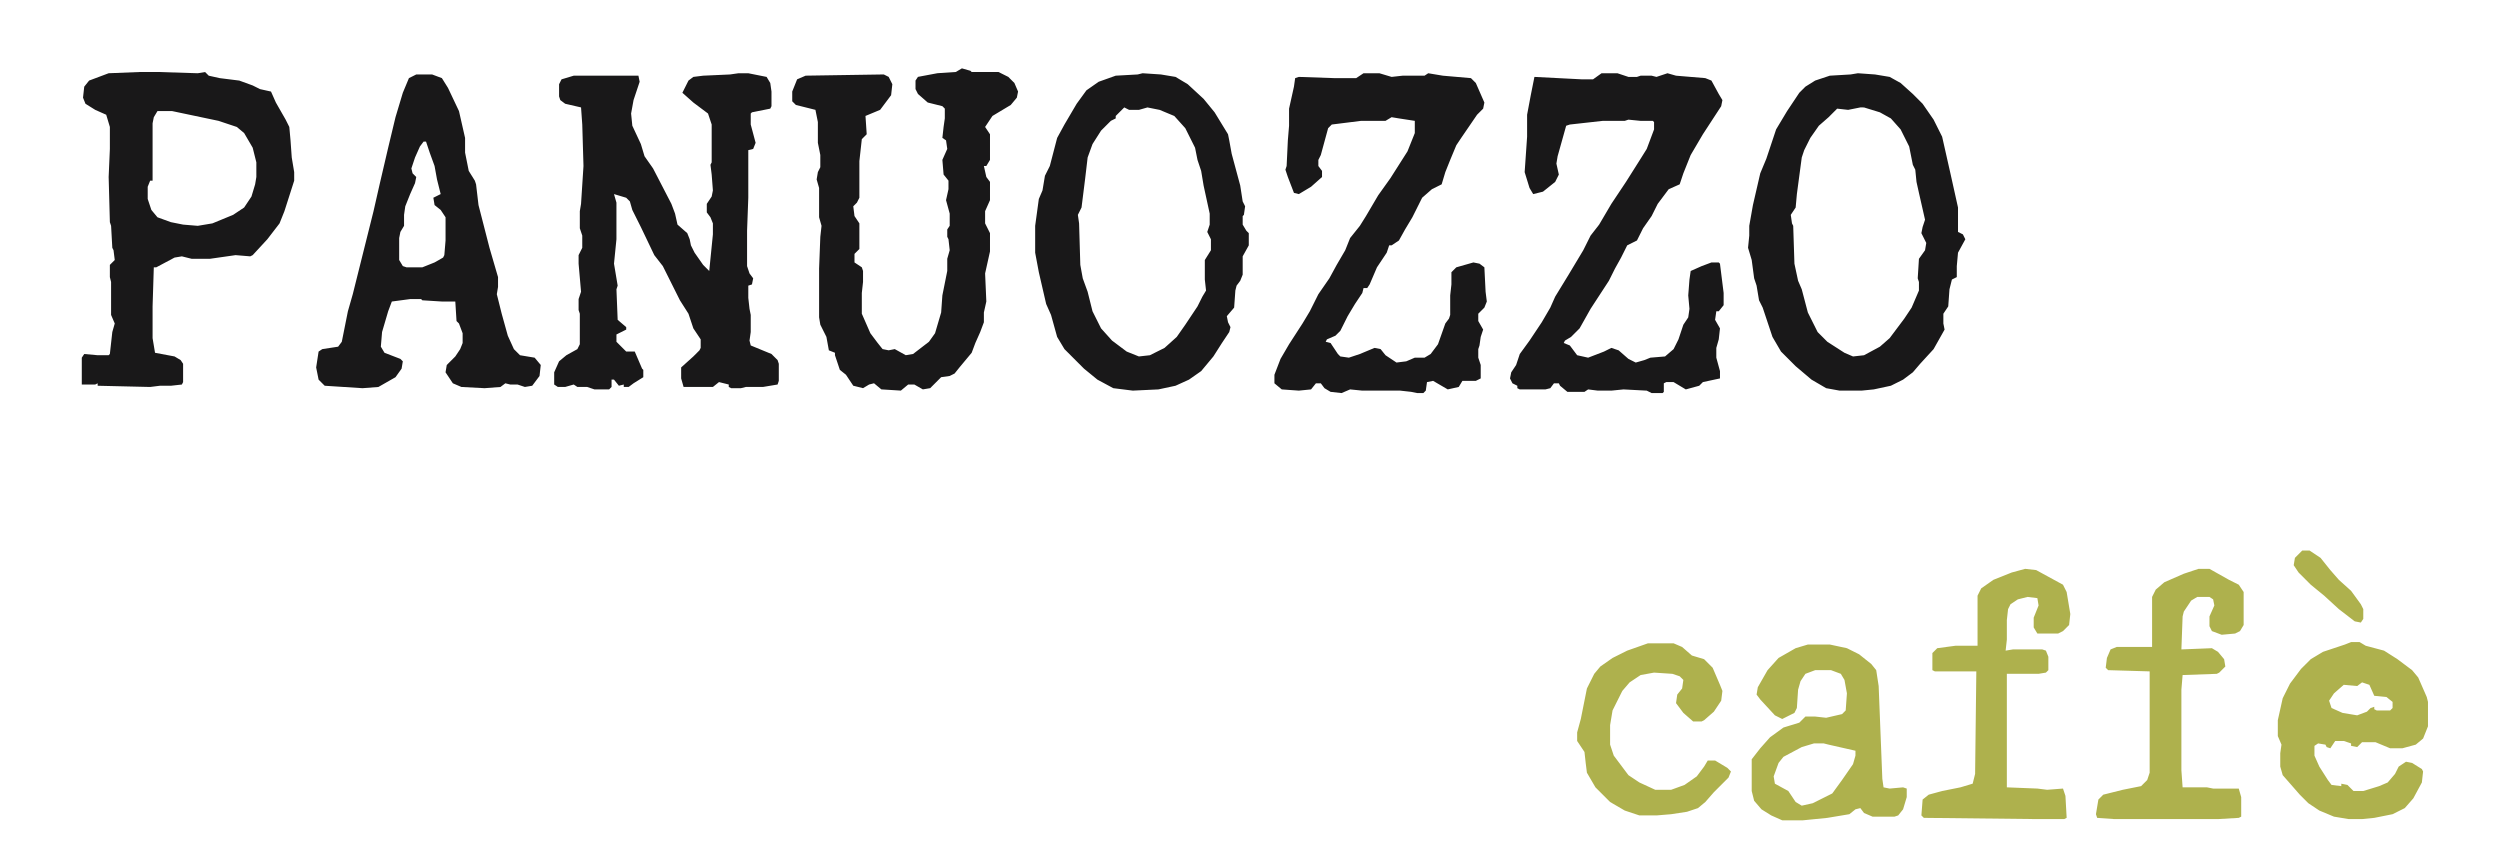
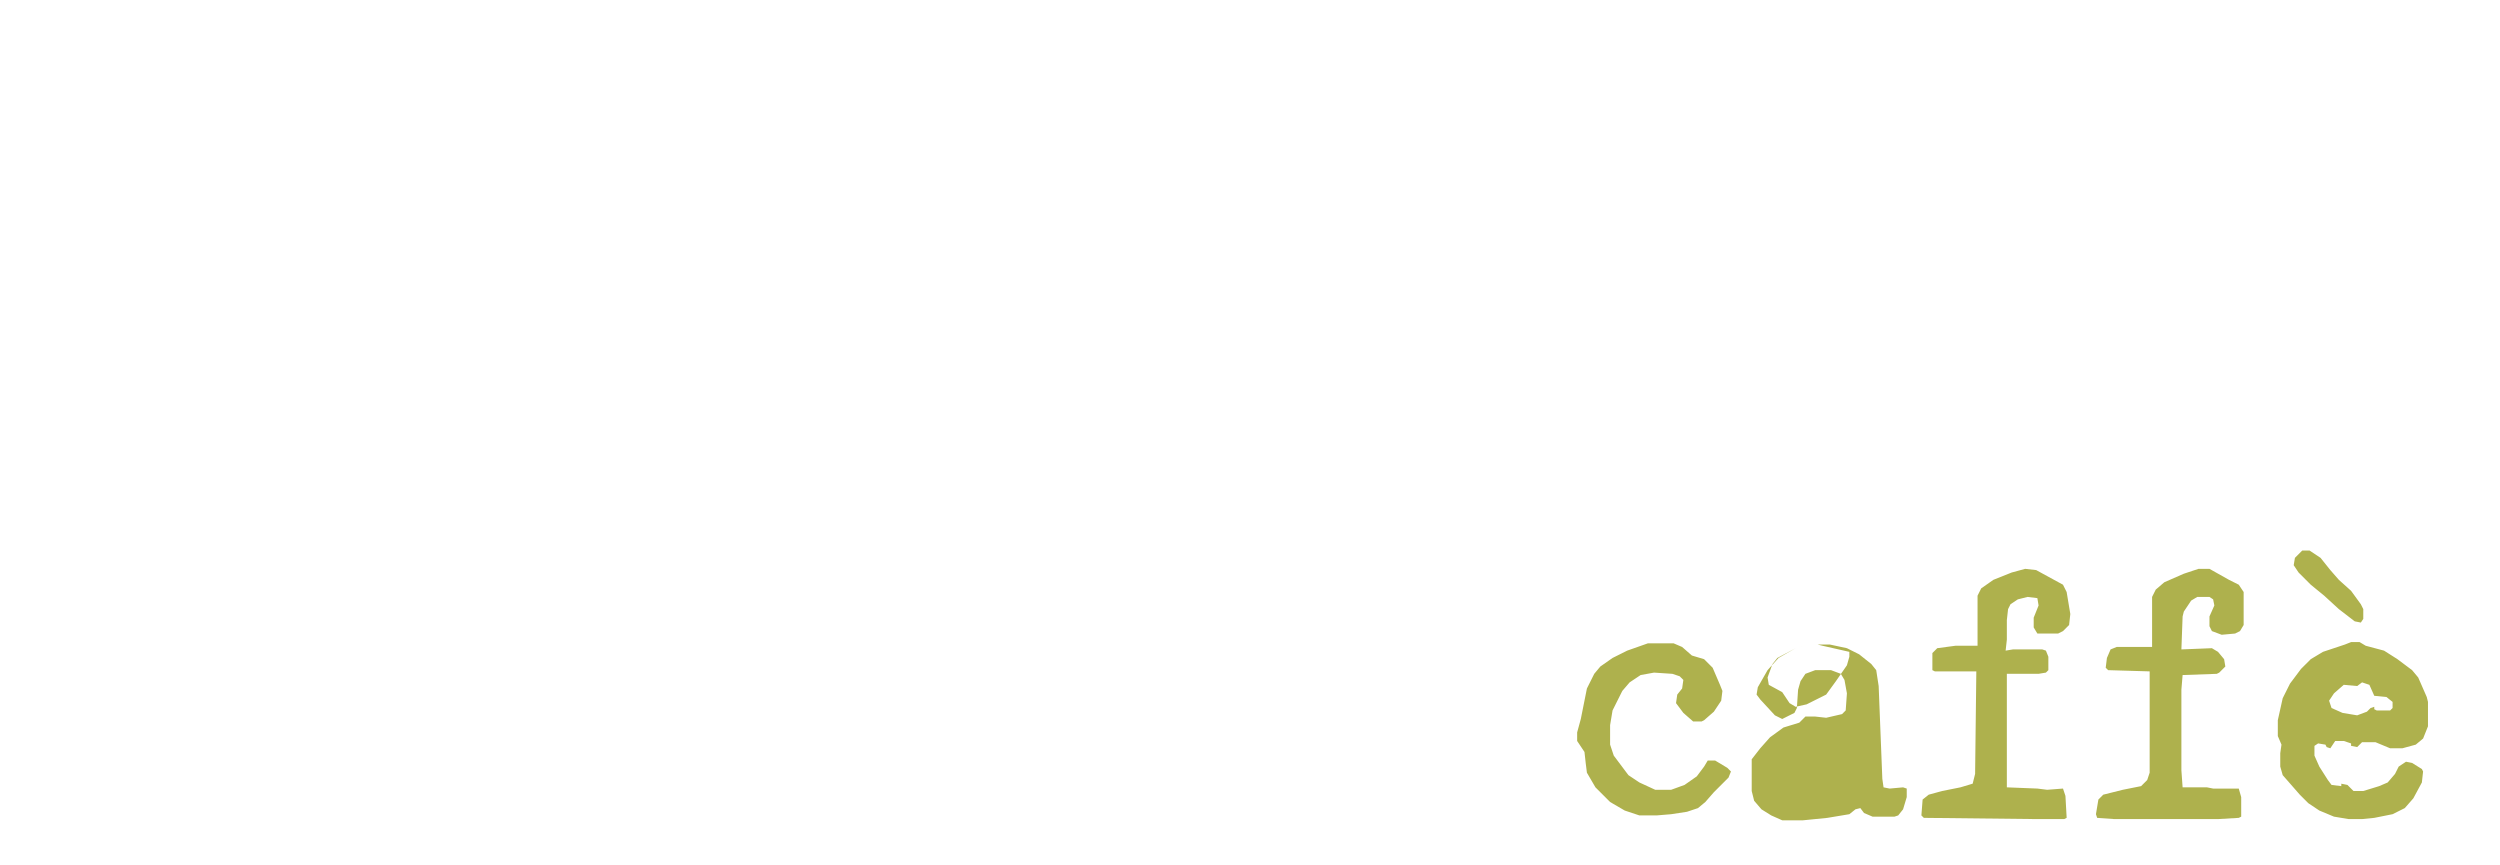
<svg xmlns="http://www.w3.org/2000/svg" viewBox="0 0 2048 709">
-   <path d="M605 60h8l15 3 3 5 1 7v12l-1 2-15 3-1 1v9l4 15-2 5-4 1v39l-1 27v29l2 6 3 4-1 5-3 1v10l1 9 1 5v14l-1 7 1 4 17 7 5 5 1 3v14l-1 3-12 2h-14l-4 1h-8l-2-1v-2l-8-2-5 4h-24l-2-7v-9l10-9 5-5 1-2v-7l-6-9-4-12-7-11-14-28-7-9-11-23-7-14-2-7-3-3-10-3 2 7v30l-2 20 3 18-1 3 1 25 7 6v2l-8 4v6l8 8h7l6 14 1 1v6l-8 5-4 3h-4v-2l-4 1-4-5h-2v6l-2 2h-12l-6-2h-8l-3-2-7 2h-6l-3-2v-10l4-9 6-5 9-5 2-4v-25l-1-3v-9l2-6-2-23v-7l3-6v-10l-2-6v-14l1-6 2-31-1-34-1-14-13-3-4-3-1-3V69l2-4 10-3h53l1 5-5 15-2 11 1 10 7 15 3 10 7 10 15 29 3 8 2 9 8 7 2 5 1 5 3 6 7 10 5 5 3-30v-9l-2-5-3-4v-7l4-6 1-5-1-13-1-8 1-2v-31l-3-9-12-9-9-8 5-10 4-3 8-1 22-1zM1117 60h13l10 3 9-1h18l3-2 12 2 23 2 4 4 7 16-1 5-5 5-13 19-4 6-5 12-4 10-3 10-8 4-8 7-8 16-6 10-5 9-6 4h-2l-2 6-8 12-6 14-2 3h-3l-1 4-6 9-6 10-6 12-4 4-7 3-1 2 4 1 6 9 2 2 7 1 9-3 12-5 5 1 4 5 9 6 8-1 7-3h8l5-3 6-8 6-17 3-4 1-3v-16l1-9v-10l4-4 14-4 5 1 4 3 1 20 1 8-2 5-5 5v6l4 7-2 6-1 7-1 3v7l2 6v11l-4 2h-11l-3 5-9 2-12-7-5 1-1 7-2 2h-5l-5-1-9-1h-31l-10-1-7 3-9-1-5-3-3-4h-4l-4 5-10 1-14-1-6-5v-7l5-13 7-12 11-17 6-10 7-14 9-13 6-11 7-12 4-10 8-10 5-8 10-17 10-14 14-22 6-15V99l-13-2-6-1-5 3h-20l-24 3-3 3-6 22-2 4v5l3 4v5l-9 8-10 6-4-1-5-13-2-6 1-3 1-21 1-12V89l4-18 1-7 3-1 29 1h18zM788 56l7 2 1 1h22l8 4 5 5 3 7-1 5-5 6-15 9-6 9 4 6v21l-3 5h-2l2 9 3 4v15l-4 9v10l4 8v15l-4 18 1 23-2 9v8l-3 8-4 9-3 8-10 12-4 5-4 2-7 1-9 9-6 1-7-4h-5l-6 5-16-1-6-5-4 1-5 3-8-2-6-9-5-4-4-12v-2l-5-2-2-11-5-10-1-6v-40l1-26 1-9-2-7v-24l-2-7 1-6 2-4v-10l-2-10v-17l-2-10-16-4-3-3v-8l4-10 7-3 64-1 4 2 3 6-1 9-9 12-12 5 1 15-4 4-2 18v30l-2 4-3 3 1 8 4 6v21l-4 4v7l6 4 1 3v9l-1 9v17l7 16 6 8 4 5 5 1 5-1 9 5 6-1 13-10 5-7 5-17 1-14 4-20v-10l2-7-1-9-1-2v-6l2-3v-10l-3-11 2-9v-7l-4-5-1-12 4-9-1-7-3-2 1-9 1-7v-8l-2-2-12-3-8-7-2-4v-7l2-3 16-3 15-1zM1312 60h13l9 3h7l3-1h9l4 1 9-3 7 2 24 2 5 2 6 11 3 5-1 5-15 23-10 17-6 15-3 9-9 4-9 12-5 10-7 10-5 10-8 4-5 10-5 9-5 10-15 23-9 16-7 7-5 3-1 2 5 2 6 8 9 2 13-5 6-3 6 2 8 7 6 3 7-2 5-2 12-1 7-6 4-8 4-12 4-6 1-7-1-11 1-13 1-7 9-4 8-3h6l1 1 3 24v10l-4 5h-2l-1 7 4 7-1 9-2 7v8l3 11v6l-14 3-3 3-11 3-10-6h-6l-2 1v7l-1 1h-9l-4-2-19-1-10 1h-11l-8-1-3 2h-14l-6-5-1-2h-4l-3 4-4 1h-21l-2-1v-2l-4-2-2-4 1-5 4-6 3-9 8-11 10-15 7-12 4-9 11-18 12-20 6-12 7-9 10-17 12-18 12-19 5-8 6-16v-6l-1-1h-10l-10-1-3 1h-18l-27 3-3 1-7 25-1 6 2 9-3 6-10 8-8 2-3-5-4-13 2-29V94l3-16 3-15 39 2h9zM114 59h16l32 1 6-1 3 3 9 2 16 2 11 4 6 3 9 2 4 9 8 14 3 6 1 11 1 14 2 12v7l-8 25-4 10-10 13-12 13-2 1-12-1-21 3h-15l-8-2-6 1-15 8h-2l-1 32v26l2 12 16 3 5 3 2 3v15l-1 2-9 1h-9l-8 1-43-1v-2l-2 1H67v-22l2-3 11 1h9l1-1 2-18 2-7-3-7v-27l-1-4v-10l4-4-1-8-1-2-1-18-1-3-1-37 1-23v-18l-3-10-9-4-8-5-2-5 1-9 4-5 16-6zm15 32l-3 5-1 5v47h-2l-2 5v10l3 9 5 6 11 4 10 2 12 1 12-2 17-7 9-6 6-9 3-10 1-6v-12l-3-12-7-12-6-5-15-5-38-8zM341 61h13l8 3 5 8 9 19 5 22v12l3 15 5 8 1 3 2 17 9 35 7 24v8l-1 6 4 16 5 18 5 11 5 5 12 2 5 6-1 9-6 8-6 1-6-2h-6l-4-1-4 3-13 1-19-1-7-3-6-9 1-6 7-7 4-6 2-5v-8l-3-8-2-2-1-16h-11l-16-1-1-1h-9l-15 2-3 8-5 17-1 12 3 5 13 5 2 2-1 6-5 7-14 8-13 1-31-2-5-5-2-10 2-13 3-2 13-2 3-4 5-25 4-14 17-68 5-22 7-30 6-25 6-20 5-12zm6 55l-3 4-4 9-3 9 1 4 3 3-1 5-4 9-4 10-1 7v9l-3 5-1 5v18l3 5 3 1h13l10-4 7-4 1-2 1-12v-19l-4-6-5-4-1-6 6-3-3-12-2-11-4-11-3-9zM936 60l15 1 12 2 10 6 13 12 9 11 11 18 1 5 2 11 7 26 2 13 2 4-1 7-1 1v7l3 5 2 2v10l-5 9v15l-2 5-3 4-1 4-1 14-6 7 1 5 2 4-1 4-6 9-7 11-10 12-10 7-11 5-14 3-21 1-16-2-13-7-11-9-16-16-6-10-5-18-4-9-6-26-3-16v-22l3-22 3-7 2-12 4-8 6-23 6-11 10-17 8-11 10-7 14-5 18-1zm-15 28l-7 7v2l-4 2-8 8-7 11-4 11-2 17-3 24-3 6 1 7 1 34 2 11 4 11 4 16 7 14 9 10 12 9 10 4 9-1 12-6 10-9 7-10 10-15 4-8 3-5-1-9v-16l5-8v-9l-3-6 2-6v-9l-5-23-2-12-3-9-2-10-8-16-9-10-12-5-10-2-7 2h-8zM1522 60l14 1 12 2 9 5 10 9 8 8 9 13 7 14 7 31 6 27v20l4 2 2 4-6 11-1 11v9l-4 2-2 8-1 14-4 6v8l1 5-9 16-11 12-6 7-8 6-10 5-14 3-10 1h-18l-11-2-12-7-13-11-12-12-7-12-8-24-3-6-2-12-2-6-2-15-3-10 1-10v-8l3-17 6-26 5-12 8-24 9-15 10-15 5-5 8-5 12-4 17-1zm2 28l-10 2-9-1-7 7-8 7-7 10-5 10-2 6-4 30-1 11-4 6 1 7 1 2 1 31 3 14 3 7 5 19 8 16 8 8 14 9 7 3 9-1 13-7 8-7 12-16 6-9 6-14v-7l-1-3 1-16 5-7 1-6-4-8 1-5 2-6-5-22-2-9-1-10-2-4-3-15-7-14-8-9-9-5-13-4z" fill="#191819" />
-   <path d="M1926 526h7l5 3 15 4 11 7 12 9 5 6 7 16 1 4v20l-4 10-6 5-11 3h-10l-12-5h-11l-4 4-5-1v-2l-6-2h-7l-4 6-3-1-1-2-6-1-3 2v8l4 9 7 11 3 4 8 1v-2l5 1 5 5h8l13-4 7-3 6-7 3-6 6-4 5 1 8 5 1 2-1 9-7 13-7 8-10 5-15 3-10 1h-11l-12-2-12-5-9-6-7-7-14-16-2-7v-11l1-7-3-7v-13l4-18 6-12 9-12 8-8 10-6 18-6zm9 33l-4 3-11-1-8 7-4 6 2 6 9 4 12 2 8-3 3-3 3-1v2l2 1h11l2-2v-5l-5-4-10-1-4-9zM1801 466h9l16 9 8 4 4 6v27l-3 5-4 2-11 1-8-3-2-4v-8l4-9-1-5-3-2h-10l-5 3-6 9-1 4-1 27 25-1 5 3 5 6 1 6-5 5-2 1-28 1-1 12v66l1 14h20l5 1h21l2 7v16l-2 1-17 1h-85l-14-1-1-3 2-12 4-4 16-4 15-3 5-5 2-6v-83l-34-1-2-2 1-8 3-7 5-2h29v-41l3-6 7-6 16-7zM1659 466l9 1 22 12 3 6 3 18-1 9-5 5-4 2h-17l-3-5v-8l4-10-1-6-8-1-8 2-6 4-2 4-1 9v16l-1 9 6-1h24l3 1 2 5v11l-2 2-6 1h-26v93l25 1 8 1 13-1 2 6 1 18-2 1h-23l-92-1-2-2 1-13 5-4 11-3 15-3 10-3 2-8 1-84h-34l-2-1v-14l4-4 15-2h18v-41l3-6 10-7 15-6zM1481 528h18l14 3 10 5 10 8 4 5 2 13 3 76 1 7 5 1 11-1 3 1v7l-3 10-4 5-3 1h-18l-7-3-3-4-4 1-5 4-18 3-20 2h-17l-9-4-8-5-6-7-2-8v-26l7-9 8-9 11-8 13-4 5-5h8l9 1 13-3 3-3 1-14-2-11-3-5-8-3h-13l-8 3-4 6-2 7-1 15-2 4-10 5-6-3-12-13-3-4 1-6 8-14 9-10 14-8zm5 81l-10 3-15 8-4 5-4 11 1 6 11 6 6 9 5 3 9-2 16-8 8-11 9-13 2-7v-4l-22-5-4-1zM1350 527h21l7 3 8 7 10 3 7 7 6 14 2 5-1 8-6 9-8 7-2 1h-7l-8-7-6-8 1-7 4-5 1-7-3-3-6-2-15-1-11 2-9 6-6 7-8 16-2 12v16l3 9 12 16 9 6 13 6h13l11-4 10-7 6-8 3-5h6l10 6 3 3-2 5-12 12-7 8-6 5-9 3-13 2-12 1h-14l-12-4-12-7-12-12-7-12-1-8-1-9-6-9v-7l3-11 5-25 6-12 5-6 10-7 12-6zM1886 451h6l9 6 8 10 7 8 10 9 8 11 2 4v8l-2 3-5-1-13-10-12-11-11-9-10-10-4-6 1-6 5-5z" fill="#AEB14D" />
+   <path d="M1926 526h7l5 3 15 4 11 7 12 9 5 6 7 16 1 4v20l-4 10-6 5-11 3h-10l-12-5h-11l-4 4-5-1v-2l-6-2h-7l-4 6-3-1-1-2-6-1-3 2v8l4 9 7 11 3 4 8 1v-2l5 1 5 5h8l13-4 7-3 6-7 3-6 6-4 5 1 8 5 1 2-1 9-7 13-7 8-10 5-15 3-10 1h-11l-12-2-12-5-9-6-7-7-14-16-2-7v-11l1-7-3-7v-13l4-18 6-12 9-12 8-8 10-6 18-6zm9 33l-4 3-11-1-8 7-4 6 2 6 9 4 12 2 8-3 3-3 3-1v2l2 1h11l2-2v-5l-5-4-10-1-4-9zM1801 466h9l16 9 8 4 4 6v27l-3 5-4 2-11 1-8-3-2-4v-8l4-9-1-5-3-2h-10l-5 3-6 9-1 4-1 27 25-1 5 3 5 6 1 6-5 5-2 1-28 1-1 12v66l1 14h20l5 1h21l2 7v16l-2 1-17 1h-85l-14-1-1-3 2-12 4-4 16-4 15-3 5-5 2-6v-83l-34-1-2-2 1-8 3-7 5-2h29v-41l3-6 7-6 16-7zM1659 466l9 1 22 12 3 6 3 18-1 9-5 5-4 2h-17l-3-5v-8l4-10-1-6-8-1-8 2-6 4-2 4-1 9v16l-1 9 6-1h24l3 1 2 5v11l-2 2-6 1h-26v93l25 1 8 1 13-1 2 6 1 18-2 1h-23l-92-1-2-2 1-13 5-4 11-3 15-3 10-3 2-8 1-84h-34l-2-1v-14l4-4 15-2h18v-41l3-6 10-7 15-6zM1481 528h18l14 3 10 5 10 8 4 5 2 13 3 76 1 7 5 1 11-1 3 1v7l-3 10-4 5-3 1h-18l-7-3-3-4-4 1-5 4-18 3-20 2h-17l-9-4-8-5-6-7-2-8v-26l7-9 8-9 11-8 13-4 5-5h8l9 1 13-3 3-3 1-14-2-11-3-5-8-3h-13l-8 3-4 6-2 7-1 15-2 4-10 5-6-3-12-13-3-4 1-6 8-14 9-10 14-8zl-10 3-15 8-4 5-4 11 1 6 11 6 6 9 5 3 9-2 16-8 8-11 9-13 2-7v-4l-22-5-4-1zM1350 527h21l7 3 8 7 10 3 7 7 6 14 2 5-1 8-6 9-8 7-2 1h-7l-8-7-6-8 1-7 4-5 1-7-3-3-6-2-15-1-11 2-9 6-6 7-8 16-2 12v16l3 9 12 16 9 6 13 6h13l11-4 10-7 6-8 3-5h6l10 6 3 3-2 5-12 12-7 8-6 5-9 3-13 2-12 1h-14l-12-4-12-7-12-12-7-12-1-8-1-9-6-9v-7l3-11 5-25 6-12 5-6 10-7 12-6zM1886 451h6l9 6 8 10 7 8 10 9 8 11 2 4v8l-2 3-5-1-13-10-12-11-11-9-10-10-4-6 1-6 5-5z" fill="#AEB14D" />
</svg>